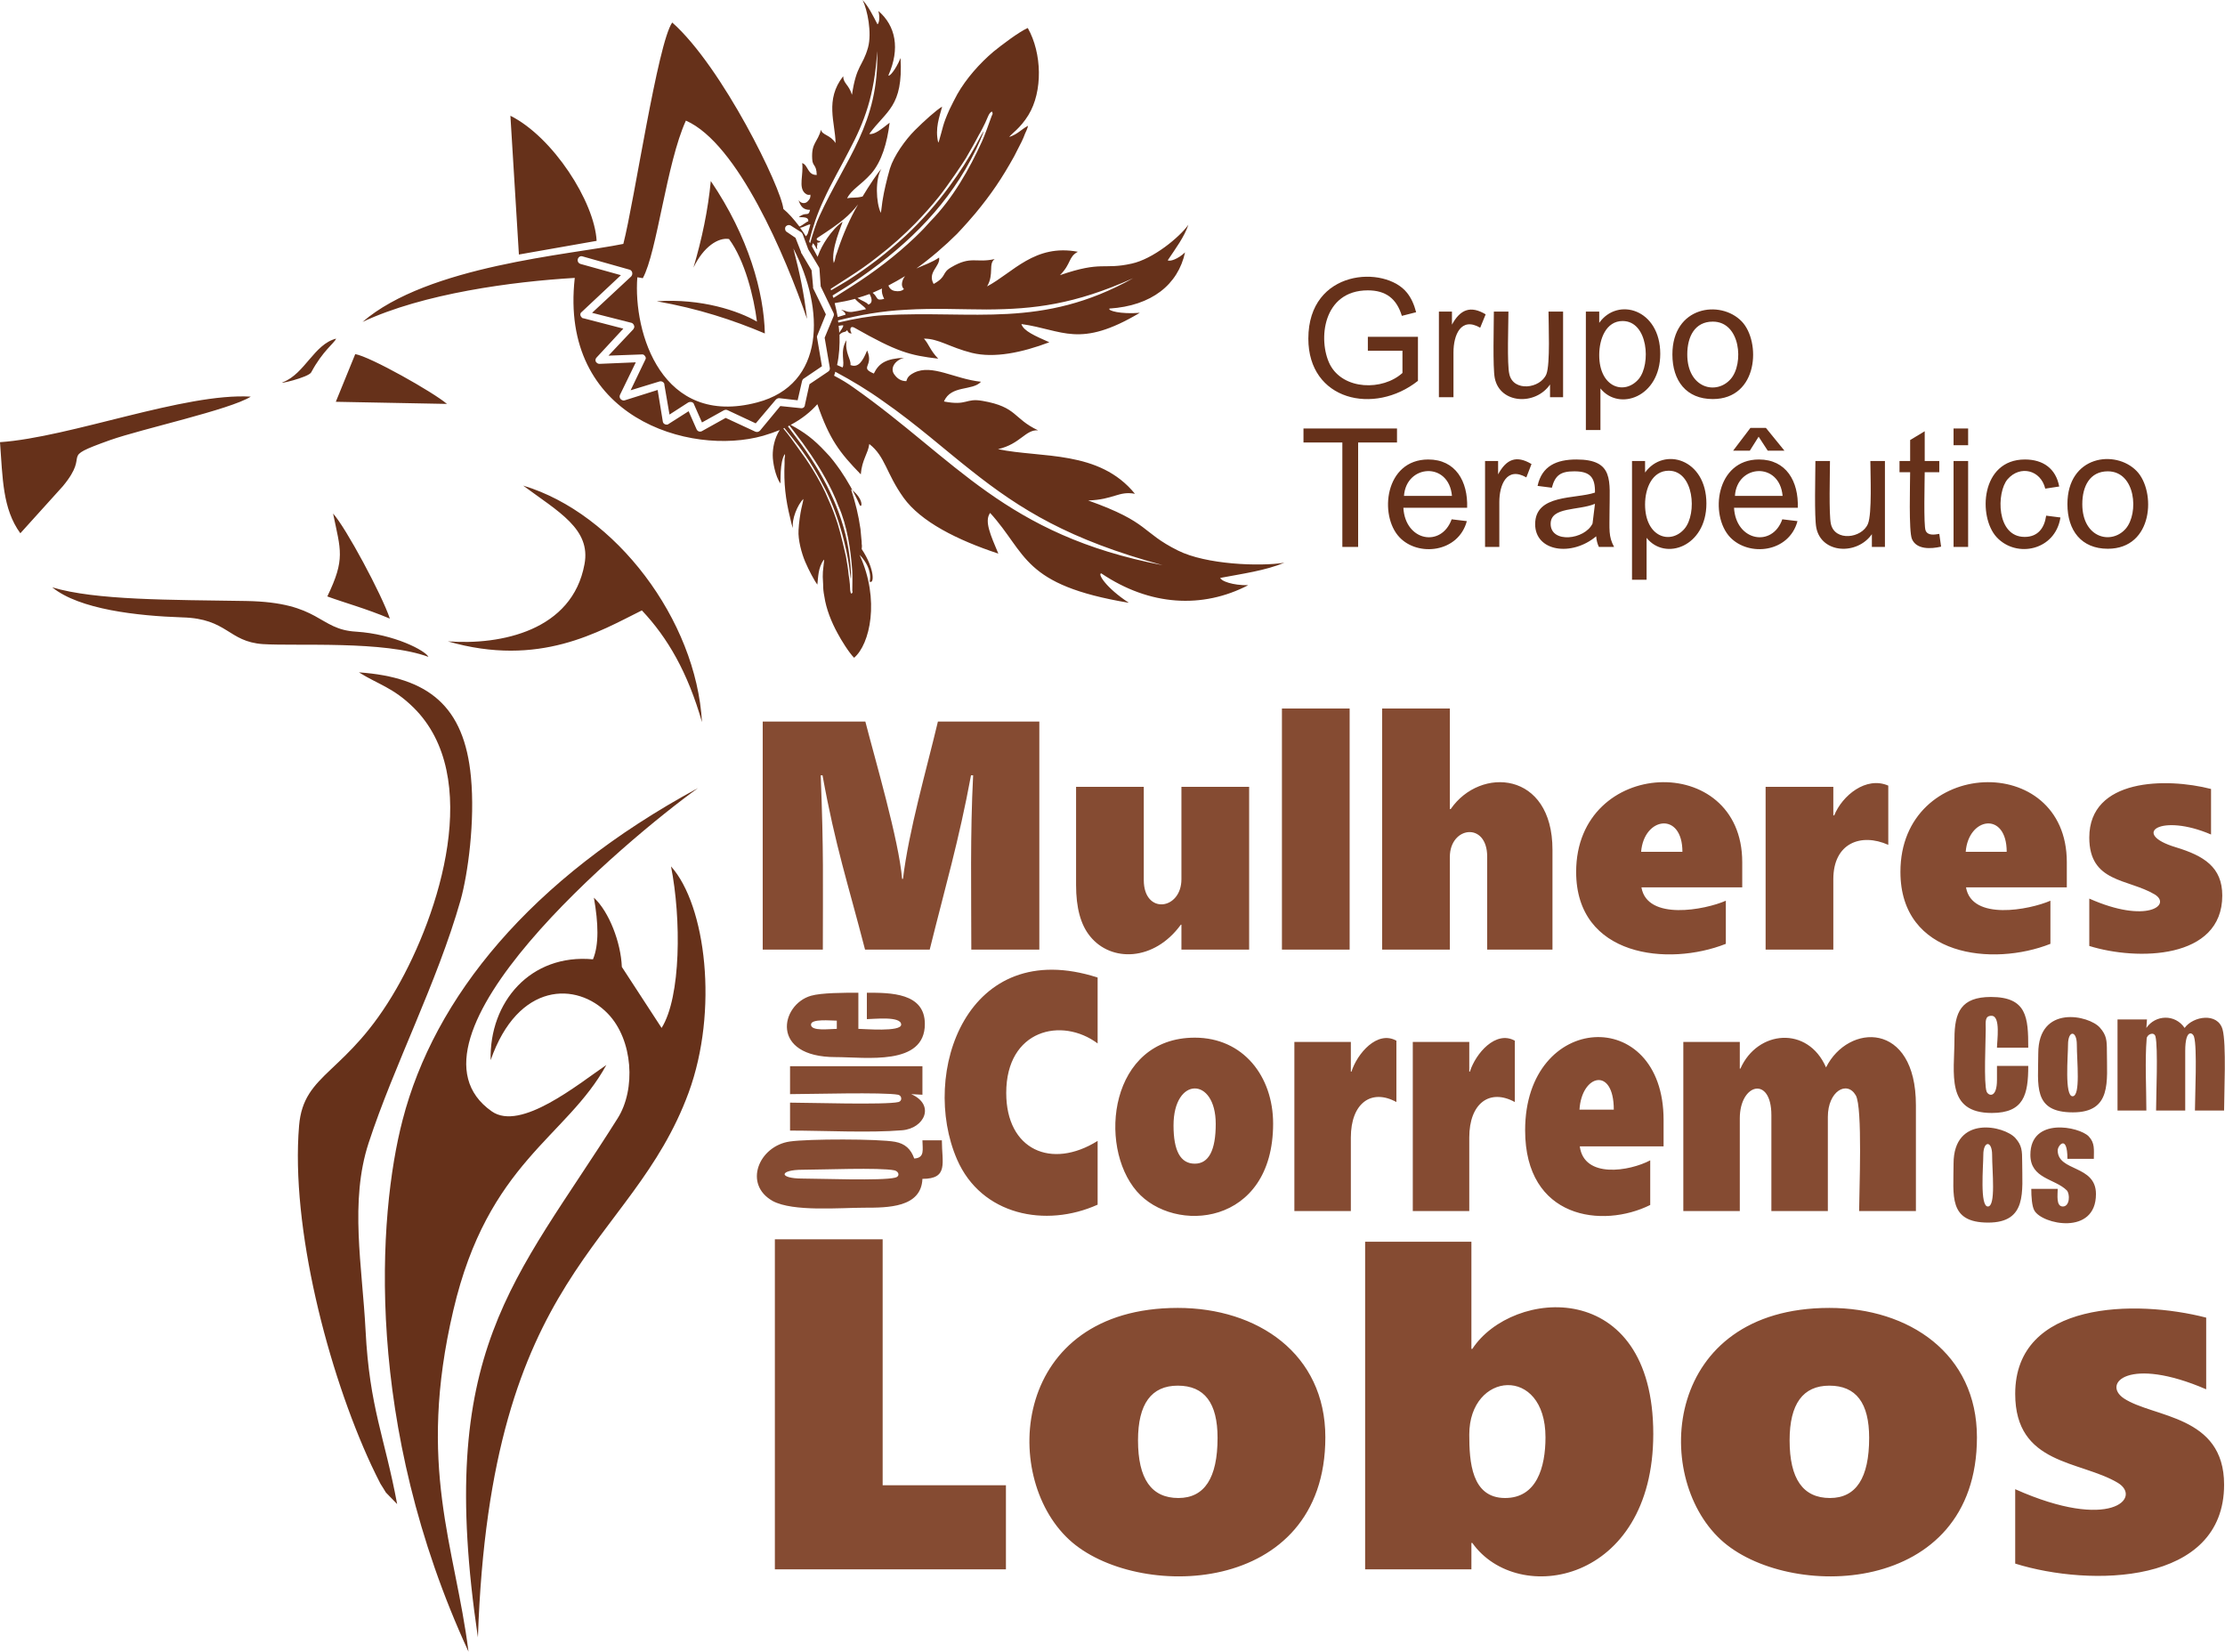
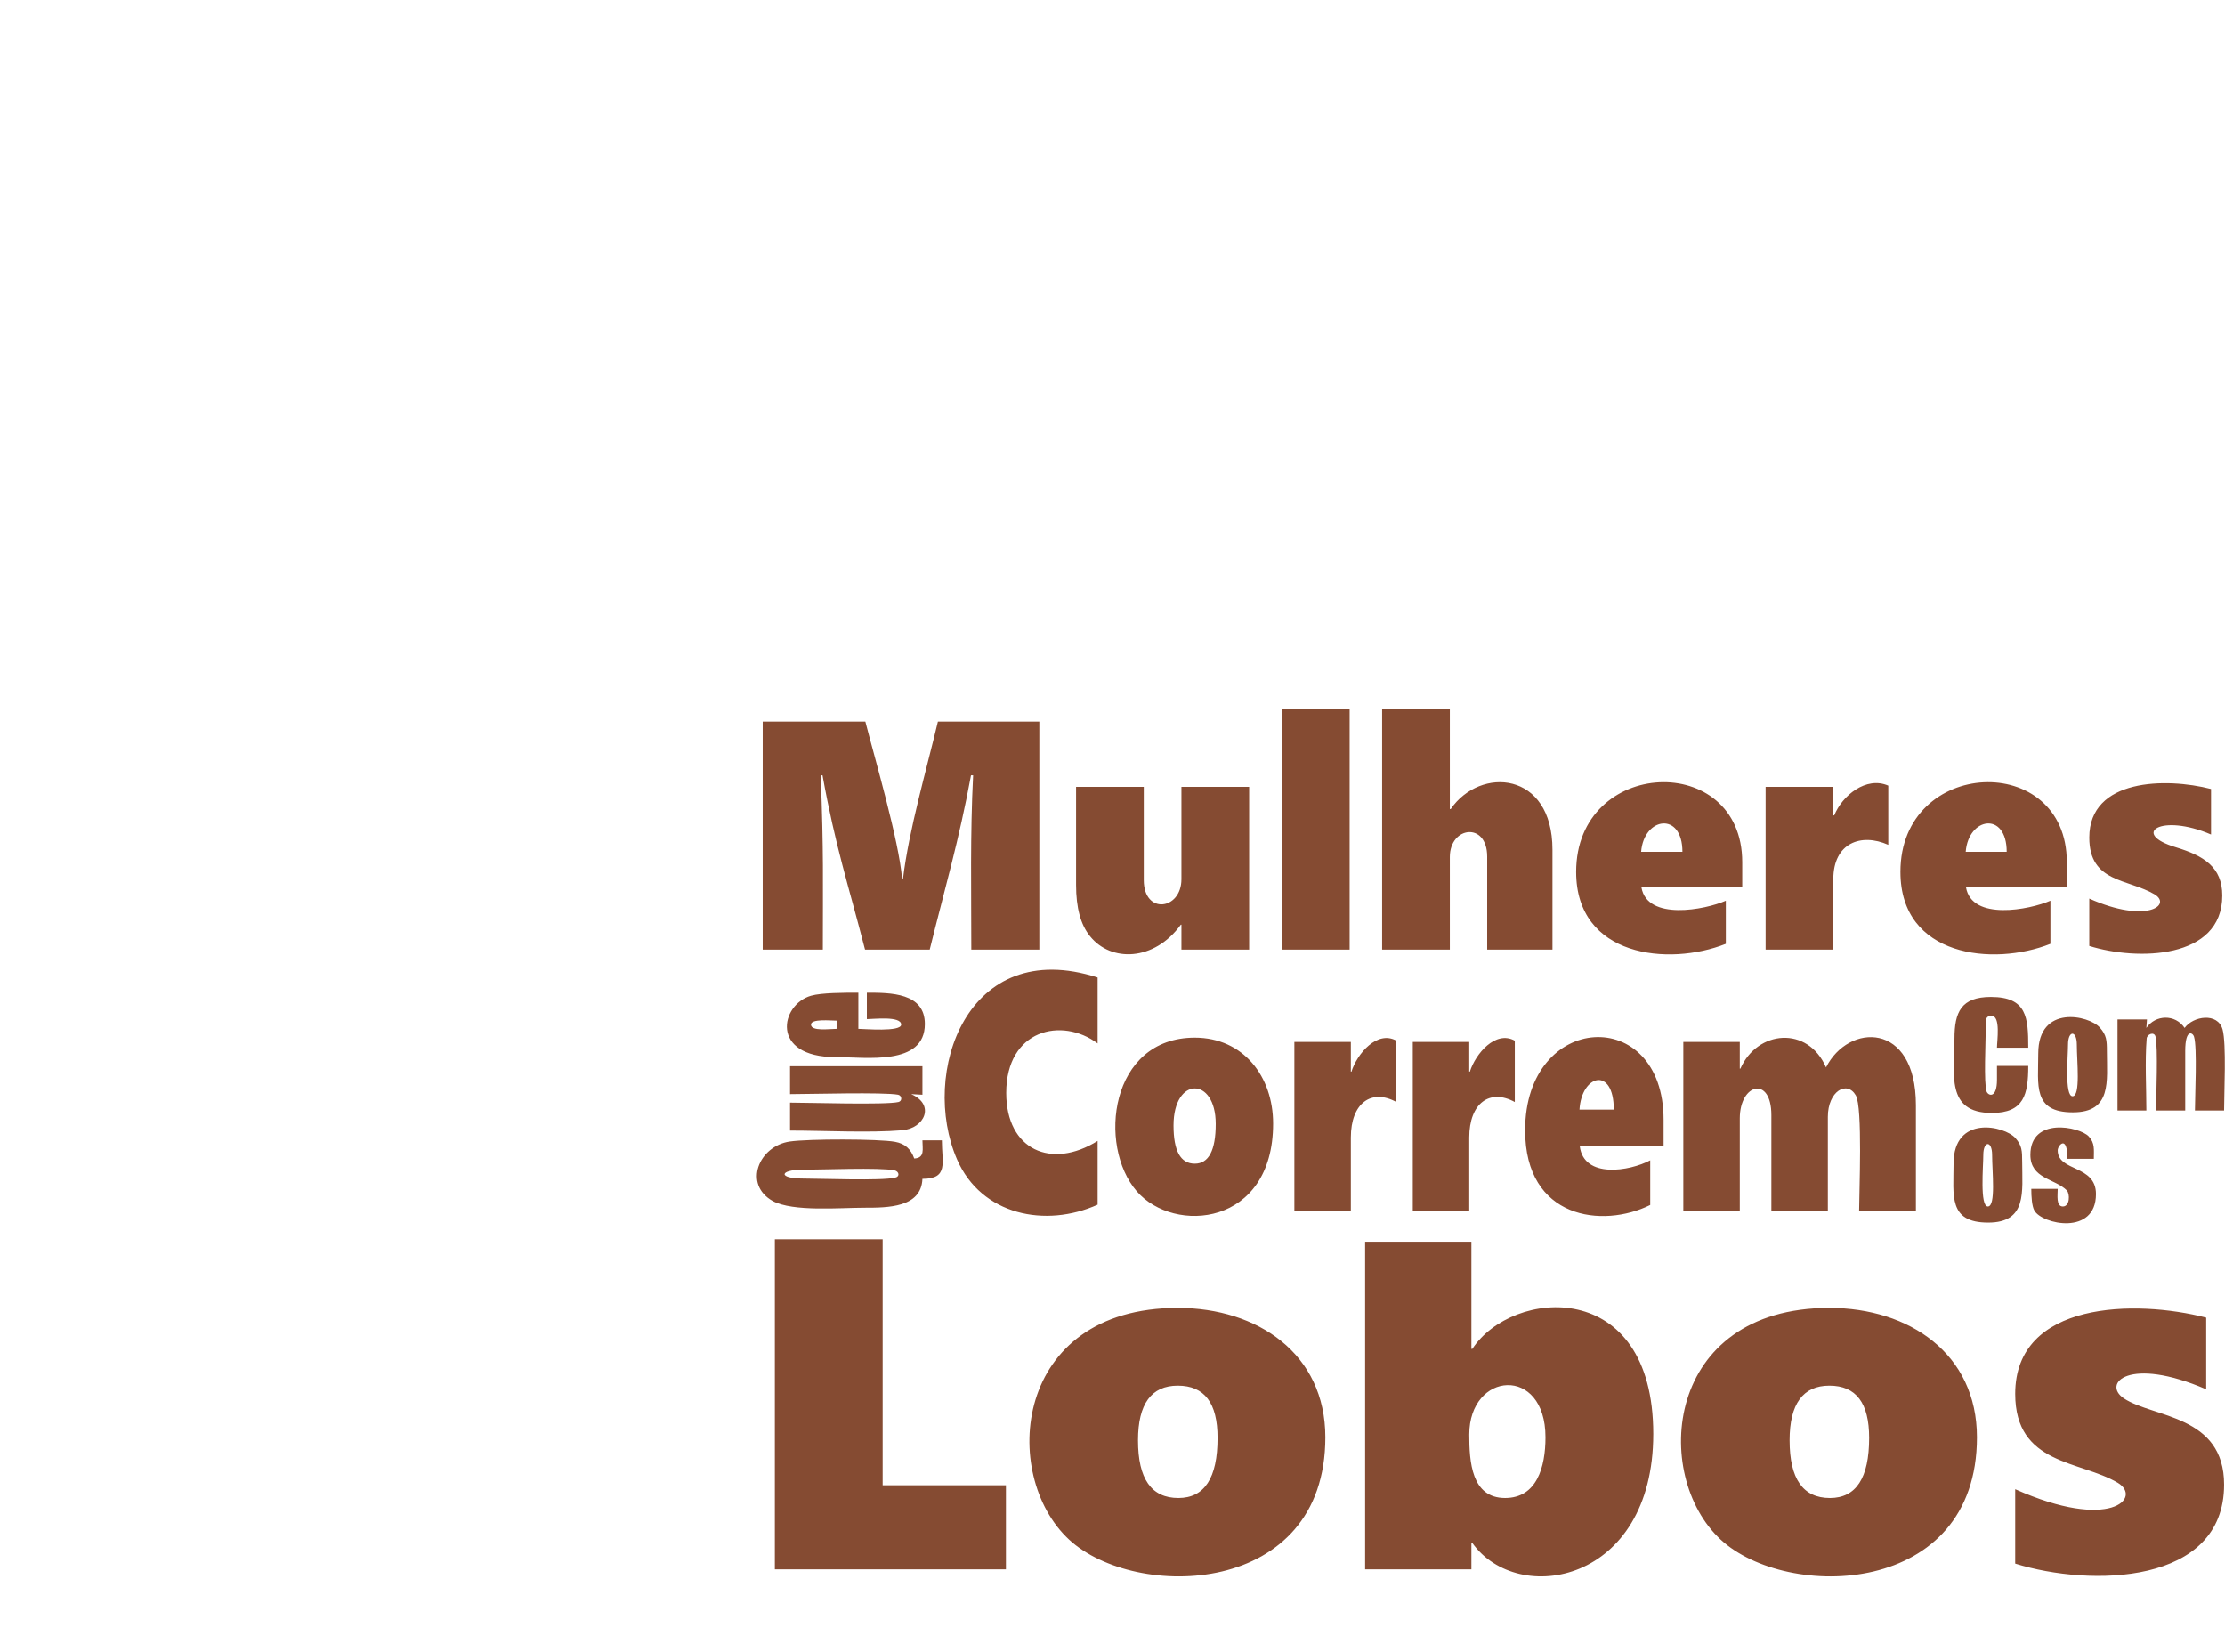
<svg xmlns="http://www.w3.org/2000/svg" xml:space="preserve" width="9.898cm" height="7.347cm" style="shape-rendering:geometricPrecision; text-rendering:geometricPrecision; image-rendering:optimizeQuality; fill-rule:evenodd; clip-rule:evenodd" viewBox="0 0 7328 5439">
  <defs>
    <style type="text/css"> .fil0 {fill:#66311A} .fil2 {fill:#66311A;fill-rule:nonzero} .fil1 {fill:#854B32;fill-rule:nonzero} </style>
  </defs>
  <g id="Camada_x0020_1">
    <g id="_3274139310720">
-       <path class="fil0" d="M2053 803c-176,36 -643,71 -859,257 200,-94 495,-133 699,-145 -52,460 379,588 620,520 20,-6 38,-12 55,-19 -18,28 -23,60 -23,83 0,23 8,67 25,93 2,-4 -3,-71 15,-97 1,5 0,10 -1,15 0,6 0,10 0,16 -3,65 3,118 19,182 2,9 5,24 9,31 -6,-27 15,-78 34,-96 -1,10 -5,22 -7,33 -3,14 -8,46 -9,70 -2,31 10,76 22,104 12,28 30,62 40,75 3,-25 2,-54 21,-82 0,0 1,1 1,1l0 4c-3,31 -6,36 -3,76 0,14 1,25 4,40 6,41 23,84 44,122 11,21 37,63 54,80 52,-44 86,-191 18,-339 48,49 33,95 32,87 17,14 19,-40 -25,-106 1,-5 1,-13 0,-17 0,-5 0,-11 -1,-16l-3 -33c-7,-48 -16,-84 -31,-131 46,34 35,69 27,49 -16,-37 -40,-79 -62,-111 -15,-21 -30,-42 -49,-61 -39,-42 -70,-65 -115,-89 36,-19 65,-42 88,-68 40,116 73,159 143,231 4,-49 24,-68 28,-100 53,41 55,96 113,177 57,79 176,139 312,184 -25,-60 -47,-107 -27,-134 122,134 104,237 457,296 -75,-49 -104,-96 -91,-97 160,108 334,117 484,39 -51,1 -90,-14 -92,-24 74,-14 148,-24 211,-50 -81,13 -258,6 -350,-40 -123,-61 -91,-92 -296,-165 85,-3 100,-32 154,-22 -118,-145 -308,-117 -451,-147 74,-17 90,-65 132,-62 -83,-39 -68,-77 -183,-97 -57,-10 -49,17 -127,2 23,-55 94,-34 122,-65 -87,-9 -161,-59 -220,-30 -22,11 -23,20 -26,28 -17,0 -29,-8 -38,-20 -18,-21 0,-49 31,-57 -59,3 -83,17 -100,52 -49,-21 1,-23 -22,-76 -15,36 -29,58 -55,48 3,-19 -19,-39 -13,-82 -23,36 -4,75 -13,90 -6,-3 -12,-5 -18,-8 7,-32 9,-66 8,-100 13,-13 18,-5 25,-15 4,7 5,11 15,11 -8,-12 -5,-27 9,-19 141,80 182,91 276,102 -27,-28 -30,-47 -47,-66 49,0 83,28 158,47 74,18 165,-1 255,-35 -47,-21 -85,-37 -92,-60 137,19 190,82 390,-37 -64,5 -106,-7 -100,-14 139,-9 226,-79 249,-185 -23,22 -50,31 -57,26 26,-39 54,-76 68,-117 -30,42 -117,113 -187,128 -94,21 -97,-10 -236,38 38,-38 27,-60 59,-77 -142,-27 -214,69 -299,114 24,-41 3,-74 25,-90 -62,14 -77,-12 -143,27 -33,19 -13,30 -58,55 -22,-39 23,-58 18,-87 -23,16 -51,25 -75,36 45,-32 95,-75 134,-114 22,-23 51,-56 60,-67 53,-64 88,-116 128,-188l25 -49c4,-8 8,-18 11,-26 3,-6 8,-17 10,-26 -24,13 -33,27 -62,37 6,-10 36,-28 63,-72 48,-78 45,-204 -2,-287 -31,14 -87,57 -113,78 -46,39 -90,89 -119,140 -10,18 -17,33 -26,51 -23,51 -21,59 -34,102l-2 5c1,0 0,1 -1,1 -11,-46 4,-84 13,-118 -19,11 -60,48 -90,78 -31,31 -69,84 -82,126 -10,34 -20,78 -23,98 -3,15 -4,33 -7,48 -16,-34 -19,-112 2,-145 -8,8 -20,26 -27,36 -13,19 -24,37 -35,55 -23,6 -35,2 -51,6 15,-30 44,-42 79,-81 35,-40 53,-102 61,-168 -28,22 -50,40 -67,37 56,-77 112,-89 103,-250 -17,41 -38,63 -40,57 39,-88 24,-163 -33,-212 6,22 2,41 -3,44 -15,-29 -29,-58 -49,-80 16,32 31,108 18,156 -18,64 -38,56 -53,156 -11,-35 -28,-36 -29,-61 -61,78 -26,153 -25,220 -18,-28 -45,-26 -48,-44 -11,42 -32,43 -29,96 1,26 14,17 15,53 -31,1 -28,-33 -48,-39 5,38 -13,79 9,99 8,7 13,6 18,5 1,7 -1,14 -7,20 -9,12 -25,9 -32,-2 8,24 18,32 38,32 -6,25 -13,4 -37,24 20,0 33,1 31,14 -8,2 -15,11 -29,17 -19,-25 -37,-45 -53,-58 -6,-68 -201,-468 -366,-614 -48,68 -125,590 -161,729zm-871 1411c64,40 113,50 180,116 230,227 86,678 -56,925 -164,286 -306,274 -321,452 -28,334 95,810 238,1118 9,19 22,46 30,61 1,1 18,29 18,29l37 38c-41,-221 -91,-317 -104,-572 -11,-212 -53,-424 10,-617 84,-257 225,-526 303,-800 24,-86 48,-260 34,-406 -22,-233 -140,-328 -369,-344zm361 3225c-44,-349 -171,-608 -50,-1124 114,-488 373,-569 504,-808 -94,64 -282,219 -377,153 -341,-238 445,-897 679,-1065 -554,300 -869,691 -973,1093 -82,314 -128,1003 217,1751zm636 -2054l-131 -201c-3,-80 -42,-182 -92,-228 15,85 17,155 -3,203 -206,-19 -342,141 -337,332 90,-258 284,-259 386,-153 83,86 93,249 32,345 -340,540 -601,760 -460,1709 41,-1216 505,-1281 694,-1794 99,-270 57,-617 -58,-745 34,172 33,430 -31,532zm-2007 -1451c90,73 280,94 429,99 149,4 150,80 265,88 114,7 399,-12 545,42 -9,-20 -112,-75 -238,-83 -126,-7 -116,-97 -363,-101 -247,-4 -496,-2 -638,-45zm853 -708c38,-71 76,-96 82,-111 -72,18 -103,115 -174,143 -26,10 83,-15 92,-32zm53 738c60,22 125,39 206,73 -26,-78 -145,-300 -187,-346 25,121 41,149 -19,273zm28 -641l366 7c-44,-38 -253,-156 -302,-164l-64 157zm-1106 133c9,118 8,219 67,300l140 -155c97,-117 -23,-88 156,-152 105,-37 395,-100 463,-143 -218,-13 -594,134 -826,150zm1723 143c116,86 224,143 202,259 -40,218 -274,267 -450,254 302,87 498,-32 639,-102 85,90 151,204 198,368 -19,-337 -285,-688 -589,-779zm561 -718c33,-69 82,-100 117,-94 52,70 82,191 92,272 -60,-35 -182,-77 -330,-67 137,24 252,62 356,106 -3,-135 -53,-318 -178,-502 -9,95 -29,190 -57,285zm-575 -43l256 -45c-7,-129 -144,-342 -284,-412l28 457zm871 573l3 -2c18,22 35,43 47,59 36,48 63,94 89,145 24,47 42,99 55,146 10,37 18,72 23,109 2,13 3,26 5,38 2,-5 0,-37 -1,-46l-3 -28c-17,-133 -76,-253 -156,-365 -6,-8 -26,-35 -47,-63l5 -3 44 58c37,51 70,103 97,159 10,21 15,34 20,47 30,68 41,147 46,216 1,15 0,49 0,64 1,5 2,6 -3,10 -5,-5 -4,-17 -5,-31 -1,-10 -2,-20 -4,-31 -2,-21 -5,-39 -9,-61 -2,-10 -17,-75 -27,-107 -8,-25 -18,-52 -29,-76 -14,-35 -34,-72 -54,-104 -14,-23 -30,-46 -47,-69 -15,-21 -32,-45 -49,-65zm167 -174c2,-5 3,-9 4,-13 56,30 106,60 159,98 108,75 204,161 287,226 165,131 324,229 632,313 -518,-99 -681,-348 -1018,-585 -18,-13 -39,-26 -64,-39zm17 -141c0,-8 -1,-15 -2,-23 5,-1 10,-2 15,-2 1,3 -2,8 -5,13 -3,4 -6,8 -8,12zm-3 -34l-1 -7c71,-18 144,-31 222,-35 95,-6 191,-1 268,-1 155,-1 288,-16 482,-103 -301,168 -525,105 -824,122 -39,2 -92,11 -147,24zm-2 -18c-3,-15 -6,-31 -10,-46 24,-4 45,-8 67,-14 14,16 32,25 36,34 -17,4 -37,8 -46,9 -19,1 -18,-4 -36,-7 10,5 14,10 15,16 -7,2 -16,5 -26,8zm-14 -63c-1,-3 -2,-6 -3,-8 31,-19 56,-35 65,-41 162,-108 300,-237 390,-406l18 -35c6,-12 24,-53 25,-60 -9,14 -17,31 -26,47 -26,47 -53,89 -86,134 -40,55 -91,114 -146,165 -60,55 -119,101 -191,147 -15,9 -33,20 -54,32l-1 -5c20,-13 40,-26 59,-38 33,-21 66,-44 96,-68 42,-32 87,-72 124,-110 26,-27 53,-57 77,-87 29,-36 82,-115 89,-127 16,-28 29,-50 43,-77 8,-13 14,-26 21,-40 8,-17 12,-33 22,-37 4,8 2,8 -1,15 -7,19 -23,65 -32,84 -41,90 -96,188 -170,263 -13,15 -27,30 -50,52 -64,61 -134,114 -209,162l-60 38zm-52 -135c-7,-13 -13,-24 -19,-35 1,-4 2,-7 3,-10 2,1 4,4 7,8 3,5 5,12 8,11 -4,-13 3,-13 -1,-21 6,0 8,0 12,-5 -10,0 -19,-6 -9,-12 77,-50 104,-73 132,-109 -27,47 -48,95 -67,151 -2,8 -5,13 -7,21 -1,7 -3,15 -6,21 -11,-44 29,-131 29,-136 -37,26 -70,80 -80,110 -1,2 -2,4 -2,6zm-25 -45c-1,-2 -2,-4 -3,-6 11,-45 26,-90 47,-135 27,-60 61,-117 85,-165 50,-94 83,-181 92,-327 7,238 -104,355 -190,543 -11,23 -21,55 -31,90zm-14 -23c-6,-10 -12,-19 -19,-28 15,-3 27,-12 34,-11 -3,12 -7,25 -9,31 -2,4 -4,6 -6,8zm327 131c-4,5 -7,10 -9,17 -4,15 1,21 5,26 -8,7 -18,8 -30,6 -11,-2 -18,-9 -21,-18 19,-10 37,-20 55,-31zm-76 41c-2,11 1,22 7,34 -29,8 -19,-5 -38,-20 10,-5 21,-9 31,-14zm-41 18c9,17 10,30 -4,35 -7,-9 -21,-12 -36,-22 13,-4 27,-8 40,-13zm-952 -99c-7,-2 -11,-9 -9,-16 2,-7 9,-11 15,-9l156 44c6,2 10,9 8,16 0,2 -2,4 -3,6l-129 120 130 33c6,2 10,9 9,15 -1,2 -2,4 -3,6l-82 87 110 -4c6,-1 12,5 13,12 0,2 -1,4 -2,6l-48 100 95 -29c7,-2 14,2 16,8l0 2 17 99 62 -40c6,-3 14,-2 18,4 0,1 0,2 1,3l26 59 72 -40c4,-2 8,-2 11,-1l94 44 66 -78c3,-3 7,-5 11,-5l61 7 14 -61c1,-5 3,-9 7,-11l59 -40 -16 -94c-1,-3 0,-6 1,-8l28 -69 -41 -84c-1,-2 -2,-4 -1,-6l-5 -55 -32 -54c-2,-2 -3,-4 -3,-7l-18 -46 -28 -19c-6,-3 -8,-11 -5,-17 4,-6 12,-8 18,-4l33 21c3,2 5,5 6,8l18 49 33 55c2,3 4,6 4,10l4 57 42 87c2,4 2,8 0,12l-29 70 17 99c1,5 -1,10 -6,13l-61 41 -15 68c0,7 -6,12 -13,11l-68 -7 -67 81c-4,4 -10,6 -16,3l-97 -45 -79 44c-7,3 -14,0 -17,-7l-26 -59 -66 42c-1,1 -3,2 -4,2 -7,1 -14,-3 -15,-10l-17 -104 -108 34c-3,1 -6,1 -10,-1 -6,-3 -9,-10 -6,-17l52 -107 -119 5c-4,0 -7,-1 -10,-4 -5,-4 -5,-12 0,-17l88 -95 -131 -34c-3,0 -5,-1 -7,-4 -5,-5 -5,-13 1,-17l129 -121 -133 -37zm187 44c8,1 14,2 18,3 47,-85 78,-379 142,-519 171,75 328,447 399,653 -11,-91 -24,-149 -45,-232 104,202 105,448 -119,507 -314,83 -409,-229 -395,-412z" />
      <path class="fil1" d="M3199 3127c0,-194 -4,-378 6,-574l-7 0c-40,216 -85,368 -136,574l-213 0c-56,-217 -98,-341 -140,-574l-6 0c10,258 7,342 7,574l-198 0 0 -751 338 0c31,121 111,393 121,518l3 0c19,-159 77,-358 115,-518l334 0 0 751 -224 0zm-161 628l64 0c0,74 23,127 -64,127 -4,95 -114,95 -192,95 -79,0 -234,14 -301,-22 -98,-55 -46,-181 56,-196 61,-9 293,-9 347,1 33,6 52,24 63,55 36,-2 27,-31 27,-60zm-395 97c-77,0 -80,29 0,29 56,0 262,8 305,-3 16,-3 14,-20 -2,-24 -48,-10 -243,-2 -303,-2zm-41 -341l436 0 0 94 -37 -2c80,35 44,113 -30,119 -107,9 -258,1 -369,1l0 -92c59,0 315,8 357,-2 13,-3 12,-21 -1,-24 -48,-9 -292,-2 -356,-2l0 -92zm225 -242l0 119c18,0 141,11 141,-14 0,-29 -91,-18 -113,-18l0 -87c78,0 191,0 191,103 0,139 -194,109 -294,109 -217,0 -182,-173 -81,-202 35,-10 109,-10 156,-10zm-71 92c-20,0 -85,-7 -85,13 0,23 62,14 85,14l0 -27zm859 606c-171,77 -383,35 -463,-149 -123,-283 32,-738 463,-599l0 217c-118,-88 -301,-46 -301,163 0,188 149,253 301,158l0 210zm578 -267c0,338 -326,365 -449,223 -130,-150 -89,-506 191,-506 160,0 258,128 258,283zm-189 1c0,-156 -139,-157 -139,5 0,84 23,126 70,126 46,0 69,-44 69,-131zm595 -72c-82,-45 -150,3 -150,117l0 242 -186 0 0 -557 186 0 0 98 2 0c19,-60 85,-137 148,-102l0 202zm390 0c-82,-45 -150,3 -150,117l0 242 -186 0 0 -557 186 0 0 98 2 0c19,-60 85,-137 148,-102l0 202zm214 146c14,107 164,82 232,46l0 147c-157,78 -412,46 -412,-246 0,-391 456,-415 456,-34l0 87 -276 0zm112 -121c0,-143 -106,-116 -113,0l113 0zm808 334c0,-60 12,-342 -11,-381 -29,-50 -92,-14 -92,71l0 310 -186 0 0 -316c0,-130 -104,-105 -104,11l0 305 -186 0 0 -557 186 0 0 88 2 0c56,-127 222,-142 282,-4 73,-146 296,-153 296,124l0 349 -187 0zm557 -538l-103 0c0,-22 13,-105 -18,-105 -23,0 -19,20 -19,45 0,35 -7,179 3,205 7,15 34,21 34,-39l0 -46 103 0c0,94 -14,155 -120,155 -153,0 -123,-130 -123,-245 0,-87 22,-137 120,-137 119,0 123,68 123,167zm259 12c0,99 17,201 -112,201 -133,0 -114,-89 -114,-194 0,-162 167,-126 203,-85 22,25 23,42 23,78zm-99 -22c0,-48 -29,-48 -29,0 0,37 -12,170 15,170 27,0 14,-116 14,-170zm231 -83l-2 28c30,-44 95,-46 126,0 28,-39 109,-52 125,5 13,47 5,211 5,267l-96 0c0,-46 8,-208 -3,-243 -4,-14 -29,-28 -29,47l0 196 -96 0c0,-47 7,-207 -2,-244 -5,-17 -28,-7 -29,7 -6,73 -1,163 -1,237l-95 0 0 -300 97 0zm-411 469c0,98 17,200 -112,200 -132,0 -114,-89 -114,-194 0,-162 168,-125 204,-84 21,24 22,41 22,78zm-99 -23c0,-48 -29,-47 -29,0 0,37 -12,170 15,170 27,0 14,-116 14,-170zm335 13l-87 0c0,-82 -32,-44 -32,-28 0,71 126,47 126,144 0,138 -178,100 -203,54 -8,-14 -10,-46 -10,-71l87 0c0,20 -6,58 17,58 23,0 24,-41 13,-53 -39,-39 -120,-38 -120,-117 0,-126 161,-93 192,-61 21,22 17,44 17,74zm-4344 1352l0 -1087 355 0 0 810 406 0 0 277 -761 0zm1813 -435c0,527 -626,539 -844,337 -229,-212 -185,-763 358,-763 263,0 486,151 486,426zm-355 2c0,-115 -43,-172 -131,-172 -87,0 -131,60 -131,180 0,127 44,190 133,190 86,0 129,-66 129,-198zm1435 -13c0,492 -446,570 -596,359l-3 0 0 87 -350 0 0 -1079 350 0 0 353 3 0c131,-200 596,-238 596,280zm-355 11c0,-238 -251,-217 -251,-9 0,89 7,209 118,209 104,0 133,-101 133,-200zm1421 0c0,527 -626,539 -844,337 -229,-212 -185,-763 358,-763 263,0 486,151 486,426zm-355 2c0,-115 -43,-172 -131,-172 -87,0 -131,60 -131,180 0,127 44,190 133,190 86,0 129,-66 129,-198zm1169 154c0,331 -441,337 -688,260l0 -245c314,140 419,28 338,-21 -124,-74 -338,-58 -338,-293 0,-306 397,-311 629,-251l0 236c-255,-110 -344,-19 -271,30 97,64 330,54 330,284zm-3434 -1762l0 -82 -2 0c-88,121 -230,124 -299,38 -31,-38 -46,-94 -46,-169l0 -323 223 0 0 307c0,115 124,99 124,-3l0 -304 223 0 0 536 -223 0zm331 0l0 -794 223 0 0 794 -223 0zm676 0l0 -306c0,-116 -123,-100 -123,1l0 305 -223 0 0 -794 223 0 0 331 3 0c97,-141 335,-125 335,134l0 329 -215 0zm508 -205c19,111 210,74 278,44l0 142c-189,75 -493,43 -493,-237 0,-377 547,-399 547,-32l0 83 -332 0zm135 -117c0,-134 -127,-115 -136,0l136 0zm678 -23c-90,-40 -181,-6 -181,113l0 232 -223 0 0 -536 223 0 0 94 3 0c26,-65 105,-130 178,-98l0 195zm256 140c19,111 209,74 278,44l0 142c-189,75 -494,43 -494,-237 0,-377 548,-399 548,-32l0 83 -332 0zm134 -117c0,-134 -126,-115 -135,0l135 0zm710 144c0,211 -281,215 -438,166l0 -156c189,84 273,21 215,-14 -88,-52 -215,-38 -215,-187 0,-195 253,-198 401,-160l0 150c-165,-71 -266,-3 -116,42 92,28 153,65 153,159z" />
-       <path class="fil2" d="M4505 1155l0 -46 165 0 0 145c-144,114 -361,65 -361,-139 0,-230 253,-242 325,-151 13,16 23,37 30,64l-47 12c-17,-56 -52,-84 -112,-84 -149,0 -165,164 -125,244 44,85 174,87 239,28l0 -73 -114 0zm234 153l0 -282 43 0 0 43c27,-50 61,-64 111,-34l-18 44c-64,-37 -88,25 -88,81l0 148 -48 0zm366 0l0 -42c-48,70 -165,64 -182,-21 -7,-35 -3,-176 -3,-219l48 0c0,39 -5,175 3,206 13,59 102,48 122,0 13,-33 7,-166 7,-206l48 0 0 282 -43 0zm118 108l0 -390 44 0 0 37c61,-86 201,-45 201,102 0,143 -136,190 -197,114l0 137 -48 0zm44 -247c0,108 84,133 130,79 41,-49 31,-191 -53,-191 -54,0 -77,58 -77,112zm241 -2c0,-159 158,-181 228,-109 64,66 56,256 -95,256 -87,0 -133,-60 -133,-147zm49 0c0,112 96,135 143,81 44,-50 33,-189 -59,-189 -59,0 -84,49 -84,108zm-1136 634l0 -344 -128 0 0 -46 308 0 0 46 -128 0 0 344 -52 0zm360 -91l50 6c-28,104 -161,118 -222,53 -68,-72 -48,-256 95,-256 90,0 131,72 128,159l-210 0c6,110 125,132 159,38zm-157 -77l158 0c-10,-114 -151,-104 -158,0zm267 168l0 -283 43 0 0 44c27,-50 60,-64 110,-34l-17 44c-65,-37 -89,25 -89,81l0 148 -47 0zm366 -35c-81,68 -201,50 -201,-40 0,-100 133,-82 197,-104 1,-50 -16,-70 -68,-70 -44,0 -63,12 -74,54l-47 -6c14,-66 63,-87 128,-87 125,0 109,71 109,170 0,61 -4,83 15,118l-50 0c-5,-10 -8,-22 -9,-35zm-4 -107c-55,23 -146,9 -146,66 0,65 112,53 138,-1l8 -65zm122 250l0 -391 43 0 0 38c62,-86 202,-45 202,102 0,142 -136,190 -197,113l0 138 -48 0zm43 -248c0,108 84,134 130,80 42,-50 31,-191 -52,-191 -54,0 -78,57 -78,111zm452 49l50 6c-28,104 -160,118 -222,53 -68,-72 -47,-256 95,-256 90,0 131,72 128,159l-210 0c6,110 126,132 159,38zm-156 -77l157 0c-10,-114 -151,-104 -157,0zm78 -195l-29 46 -55 0 57 -75 51 0 61 75 -55 0 -30 -46zm373 363l0 -42c-49,70 -166,64 -183,-21 -7,-35 -3,-176 -3,-220l48 0c0,40 -4,176 3,207 13,59 102,48 122,0 14,-33 8,-166 8,-207l48 0 0 283 -43 0zm222 -43l6 42c-34,8 -81,10 -96,-25 -11,-25 -6,-184 -6,-220l-35 0 0 -37 35 0 0 -69 48 -29 0 98 48 0 0 37 -48 0c0,27 -4,177 3,192 7,17 28,14 45,11zm47 -292l0 -55 48 0 0 55 -48 0zm0 335l0 -283 48 0 0 283 -48 0zm305 -103l47 6c-17,109 -145,135 -210,65 -62,-67 -53,-256 93,-256 60,0 102,30 113,89l-46 7c-15,-62 -83,-78 -124,-31 -37,43 -38,190 56,190 43,0 65,-28 71,-70zm70 -38c0,-160 158,-181 228,-109 64,66 56,256 -95,256 -87,0 -133,-60 -133,-147zm49 0c0,112 96,135 143,81 44,-51 33,-189 -59,-189 -59,0 -84,49 -84,108z" />
    </g>
  </g>
</svg>